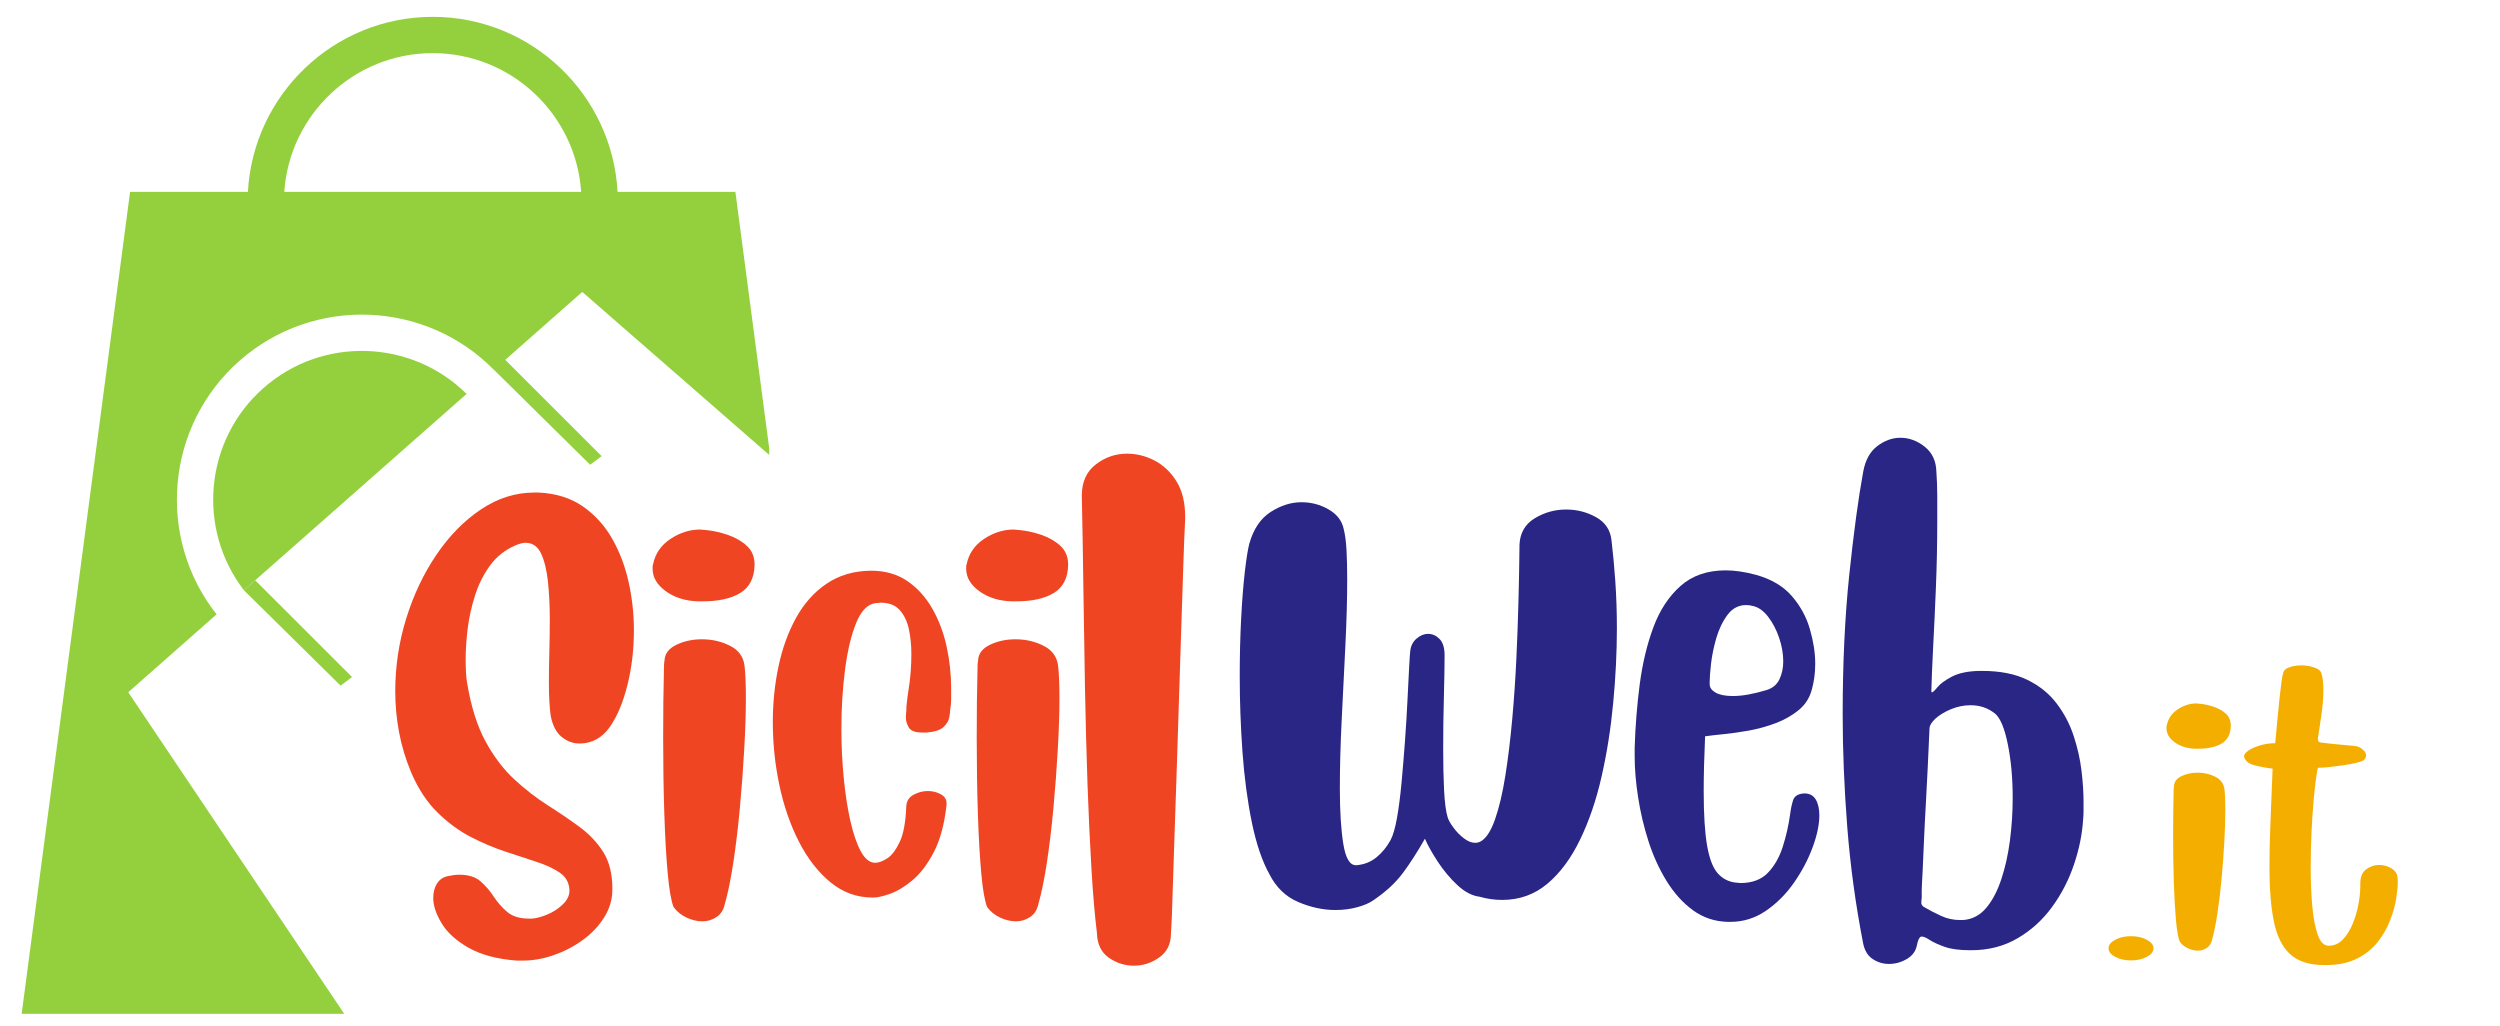
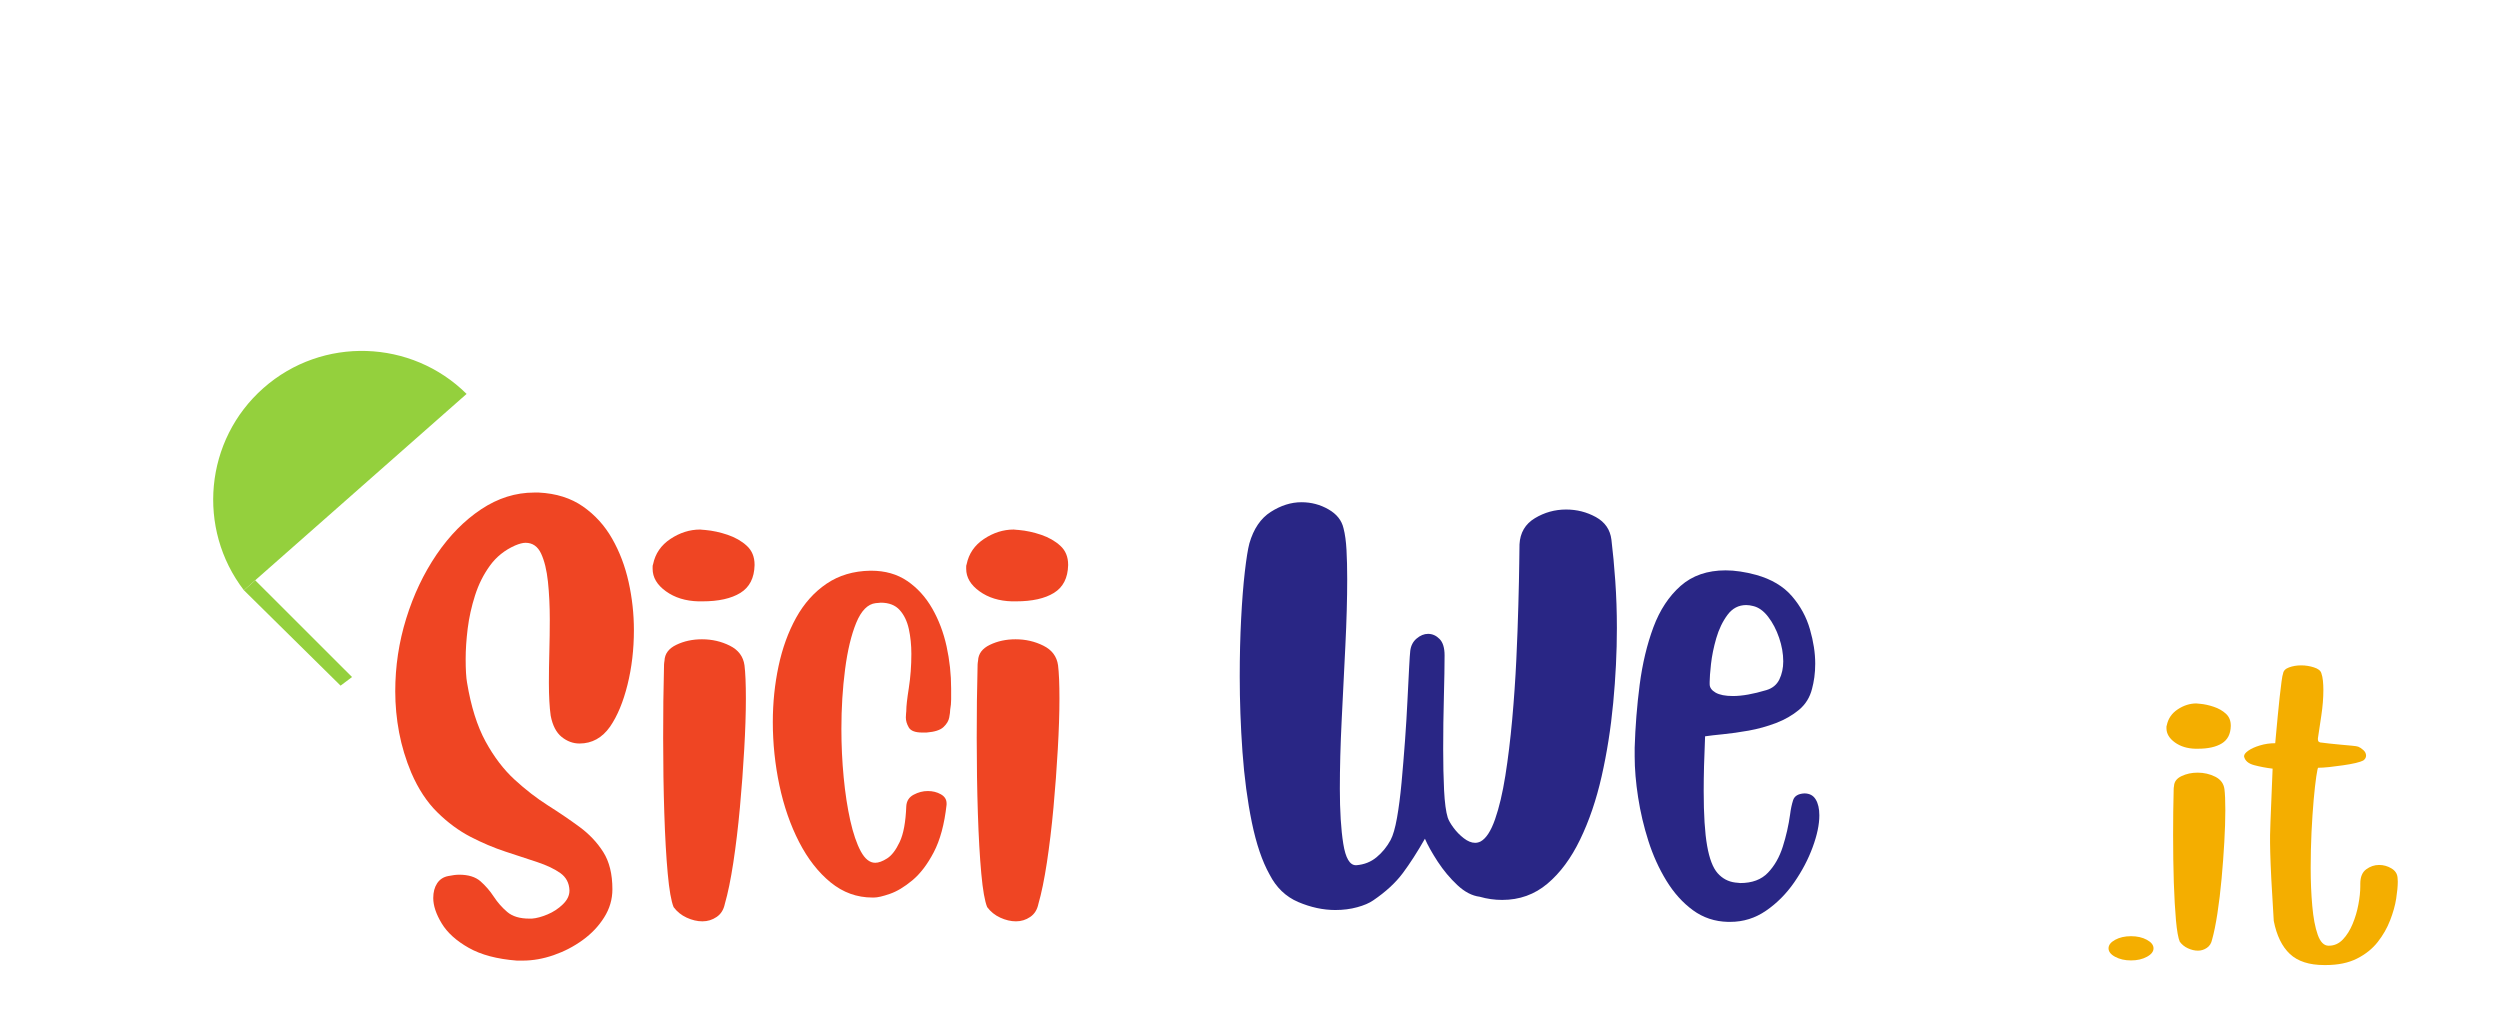
<svg xmlns="http://www.w3.org/2000/svg" width="821" zoomAndPan="magnify" viewBox="0 0 615.75 252.75" height="337" preserveAspectRatio="xMidYMid meet" version="1.0">
  <defs>
    <g />
    <clipPath id="ecc9f71008">
      <path d="M 5.289 4.148 L 189.457 4.148 L 189.457 249.707 L 5.289 249.707 Z M 5.289 4.148 " clip-rule="nonzero" />
    </clipPath>
  </defs>
  <path fill="#94d03d" d="M 64.898 95.566 C 50.367 108.383 48.434 130.238 60.074 145.379 L 83.02 125.152 L 91.977 117.25 L 114.922 97.023 C 101.359 83.574 79.434 82.754 64.898 95.566 Z M 64.898 95.566 " fill-opacity="1" fill-rule="nonzero" />
  <g clip-path="url(#ecc9f71008)">
-     <path fill="#94d03d" d="M 143.414 71.902 L 189.699 112.258 L 181.129 47.262 L 152.109 47.262 C 150.816 23.27 130.895 4.148 106.586 4.148 C 82.273 4.148 62.352 23.27 61.059 47.262 L 32.039 47.262 L 5.336 249.691 L 84.777 249.691 L 31.586 170.5 L 53.352 151.309 C 38.457 132.457 40.754 104.938 58.988 88.863 C 77.223 72.789 104.809 73.957 121.645 91.094 L 121.664 91.082 L 145.355 114.465 L 148.18 112.344 L 124.441 88.629 Z M 112.559 47.262 L 70.02 47.262 C 71.305 28.203 87.203 13.086 106.582 13.086 C 125.957 13.086 141.859 28.203 143.141 47.262 Z M 112.559 47.262 " fill-opacity="1" fill-rule="nonzero" />
-   </g>
+     </g>
  <path fill="#94d03d" d="M 86.707 166.754 L 62.859 142.926 L 60.074 145.379 L 83.883 168.875 Z M 86.707 166.754 " fill-opacity="1" fill-rule="nonzero" />
  <g fill="#ef4523" fill-opacity="1">
    <g transform="translate(97.131, 197.534)">
      <g>
        <path d="M 35.578 -76.219 C 39.859 -76 43.477 -74.859 46.438 -72.797 C 49.406 -70.734 51.805 -68.086 53.641 -64.859 C 55.484 -61.629 56.836 -58.062 57.703 -54.156 C 58.566 -50.25 59 -46.305 59 -42.328 C 59 -37.598 58.473 -33.113 57.422 -28.875 C 56.367 -24.633 54.941 -21.203 53.141 -18.578 C 51.191 -15.797 48.676 -14.406 45.594 -14.406 C 44.02 -14.406 42.555 -14.945 41.203 -16.031 C 39.859 -17.125 38.957 -18.875 38.5 -21.281 C 38.352 -22.332 38.242 -23.531 38.172 -24.875 C 38.098 -26.227 38.062 -27.734 38.062 -29.391 C 38.062 -31.785 38.098 -34.332 38.172 -37.031 C 38.242 -39.738 38.281 -42.367 38.281 -44.922 C 38.281 -48.297 38.129 -51.41 37.828 -54.266 C 37.523 -57.117 36.961 -59.426 36.141 -61.188 C 35.316 -62.957 34.039 -63.844 32.312 -63.844 C 31.633 -63.844 30.77 -63.617 29.719 -63.172 C 27.164 -62.035 25.102 -60.379 23.531 -58.203 C 21.957 -56.035 20.738 -53.598 19.875 -50.891 C 19.008 -48.191 18.406 -45.473 18.062 -42.734 C 17.727 -39.992 17.562 -37.492 17.562 -35.234 C 17.562 -32.609 17.676 -30.66 17.906 -29.391 C 18.875 -23.535 20.391 -18.711 22.453 -14.922 C 24.523 -11.129 26.91 -7.992 29.609 -5.516 C 32.316 -3.035 35.055 -0.914 37.828 0.844 C 40.609 2.602 43.195 4.363 45.594 6.125 C 48 7.895 49.953 9.961 51.453 12.328 C 52.953 14.691 53.703 17.75 53.703 21.5 C 53.703 23.977 53.023 26.285 51.672 28.422 C 50.328 30.566 48.566 32.426 46.391 34 C 44.211 35.582 41.828 36.82 39.234 37.719 C 36.648 38.613 34.117 39.062 31.641 39.062 L 30.172 39.062 C 25.297 38.688 21.336 37.633 18.297 35.906 C 15.254 34.188 13.039 32.18 11.656 29.891 C 10.27 27.598 9.578 25.516 9.578 23.641 C 9.578 22.211 9.895 21.008 10.531 20.031 C 11.164 19.062 12.082 18.461 13.281 18.234 C 14.332 18.016 15.234 17.906 15.984 17.906 C 18.234 17.906 19.977 18.445 21.219 19.531 C 22.457 20.625 23.547 21.883 24.484 23.312 C 25.422 24.738 26.523 25.992 27.797 27.078 C 29.078 28.172 30.883 28.719 33.219 28.719 L 33.891 28.719 C 35.016 28.633 36.289 28.289 37.719 27.688 C 39.145 27.094 40.398 26.27 41.484 25.219 C 42.578 24.164 43.125 23.039 43.125 21.844 L 43.125 21.734 C 43.051 19.93 42.301 18.52 40.875 17.5 C 39.445 16.488 37.551 15.586 35.188 14.797 C 32.82 14.016 30.211 13.156 27.359 12.219 C 24.504 11.281 21.629 10.062 18.734 8.562 C 15.848 7.062 13.129 5.051 10.578 2.531 C 8.023 0.02 5.891 -3.223 4.172 -7.203 C 2.816 -10.43 1.816 -13.734 1.172 -17.109 C 0.535 -20.492 0.219 -23.875 0.219 -27.25 C 0.219 -33.406 1.117 -39.391 2.922 -45.203 C 4.723 -51.023 7.219 -56.281 10.406 -60.969 C 13.602 -65.656 17.266 -69.367 21.391 -72.109 C 25.516 -74.848 29.867 -76.219 34.453 -76.219 Z M 35.578 -76.219 " />
      </g>
    </g>
  </g>
  <g fill="#ef4523" fill-opacity="1">
    <g transform="translate(158.601, 197.534)">
      <g>
        <path d="M 5.062 -34.797 C 5.133 -36.516 6.109 -37.82 7.984 -38.719 C 9.867 -39.625 11.973 -40.078 14.297 -40.078 C 16.773 -40.078 19.062 -39.551 21.156 -38.5 C 23.258 -37.457 24.461 -35.848 24.766 -33.672 C 24.992 -31.867 25.109 -29.129 25.109 -25.453 C 25.109 -21.848 24.973 -17.695 24.703 -13 C 24.441 -8.312 24.086 -3.531 23.641 1.344 C 23.191 6.227 22.648 10.754 22.016 14.922 C 21.379 19.086 20.68 22.484 19.922 25.109 C 19.629 26.535 18.957 27.602 17.906 28.312 C 16.852 29.031 15.688 29.391 14.406 29.391 C 13.133 29.391 11.844 29.086 10.531 28.484 C 9.219 27.879 8.145 27.016 7.312 25.891 C 6.719 24.461 6.234 21.703 5.859 17.609 C 5.484 13.523 5.203 8.57 5.016 2.75 C 4.828 -3.062 4.734 -9.234 4.734 -15.766 C 4.734 -18.766 4.75 -21.785 4.781 -24.828 C 4.82 -27.867 4.879 -30.891 4.953 -33.891 C 4.953 -34.035 4.969 -34.203 5 -34.391 C 5.039 -34.578 5.062 -34.711 5.062 -34.797 Z M 15.094 -67 C 16.895 -66.844 18.734 -66.445 20.609 -65.812 C 22.484 -65.176 24.055 -64.273 25.328 -63.109 C 26.609 -61.941 27.25 -60.383 27.25 -58.438 L 27.25 -58.328 C 27.176 -55.172 26.008 -52.895 23.75 -51.5 C 21.5 -50.113 18.383 -49.422 14.406 -49.422 L 13.406 -49.422 C 10.25 -49.504 7.582 -50.332 5.406 -51.906 C 3.227 -53.477 2.141 -55.316 2.141 -57.422 C 2.141 -57.566 2.141 -57.754 2.141 -57.984 C 2.141 -58.211 2.176 -58.398 2.25 -58.547 C 2.781 -61.172 4.207 -63.254 6.531 -64.797 C 8.852 -66.336 11.289 -67.109 13.844 -67.109 C 14.07 -67.109 14.281 -67.086 14.469 -67.047 C 14.656 -67.016 14.863 -67 15.094 -67 Z M 15.094 -67 " />
      </g>
    </g>
  </g>
  <g fill="#ef4523" fill-opacity="1">
    <g transform="translate(187.985, 197.534)">
      <g>
        <path d="M 35.234 -22.406 L 35.234 -22.516 C 35.234 -23.566 35.441 -25.426 35.859 -28.094 C 36.273 -30.758 36.484 -33.555 36.484 -36.484 C 36.484 -38.66 36.273 -40.703 35.859 -42.609 C 35.441 -44.523 34.691 -46.082 33.609 -47.281 C 32.523 -48.488 30.969 -49.094 28.938 -49.094 C 28.707 -49.094 28.5 -49.07 28.312 -49.031 C 28.125 -49 27.922 -48.984 27.703 -48.984 C 25.742 -48.754 24.145 -47.141 22.906 -44.141 C 21.676 -41.141 20.758 -37.312 20.156 -32.656 C 19.551 -28 19.25 -23.117 19.25 -18.016 C 19.25 -13.961 19.438 -9.984 19.812 -6.078 C 20.188 -2.172 20.727 1.375 21.438 4.562 C 22.156 7.75 23.02 10.281 24.031 12.156 C 25.051 14.031 26.234 14.969 27.578 14.969 C 28.41 14.969 29.391 14.609 30.516 13.891 C 31.641 13.18 32.672 11.832 33.609 9.844 C 34.547 7.863 35.086 4.922 35.234 1.016 C 35.316 -0.266 35.922 -1.203 37.047 -1.797 C 38.172 -2.398 39.332 -2.703 40.531 -2.703 C 41.727 -2.703 42.797 -2.438 43.734 -1.906 C 44.68 -1.383 45.156 -0.633 45.156 0.344 L 45.156 0.672 C 44.625 5.473 43.57 9.375 42 12.375 C 40.426 15.383 38.66 17.695 36.703 19.312 C 34.754 20.926 32.914 22.031 31.188 22.625 C 29.457 23.227 28.145 23.531 27.25 23.531 L 26.906 23.531 C 23.082 23.531 19.648 22.289 16.609 19.812 C 13.566 17.332 10.973 14.008 8.828 9.844 C 6.691 5.688 5.078 1.035 3.984 -4.109 C 2.898 -9.254 2.359 -14.453 2.359 -19.703 C 2.359 -24.43 2.828 -29.008 3.766 -33.438 C 4.703 -37.863 6.145 -41.844 8.094 -45.375 C 10.051 -48.906 12.551 -51.703 15.594 -53.766 C 18.633 -55.828 22.219 -56.895 26.344 -56.969 L 26.578 -56.969 C 30.023 -56.969 32.988 -56.125 35.469 -54.438 C 37.945 -52.75 39.992 -50.5 41.609 -47.688 C 43.223 -44.875 44.406 -41.758 45.156 -38.344 C 45.906 -34.926 46.281 -31.453 46.281 -27.922 C 46.281 -27.023 46.281 -26.145 46.281 -25.281 C 46.281 -24.414 46.203 -23.57 46.047 -22.75 C 46.047 -22.289 45.969 -21.648 45.812 -20.828 C 45.664 -20.004 45.195 -19.219 44.406 -18.469 C 43.625 -17.719 42.223 -17.266 40.203 -17.109 L 39.188 -17.109 C 37.457 -17.109 36.348 -17.52 35.859 -18.344 C 35.367 -19.176 35.125 -20.004 35.125 -20.828 C 35.125 -21.129 35.141 -21.43 35.172 -21.734 C 35.211 -22.035 35.234 -22.258 35.234 -22.406 Z M 35.234 -22.406 " />
      </g>
    </g>
  </g>
  <g fill="#ef4523" fill-opacity="1">
    <g transform="translate(235.832, 197.534)">
      <g>
        <path d="M 5.062 -34.797 C 5.133 -36.516 6.109 -37.82 7.984 -38.719 C 9.867 -39.625 11.973 -40.078 14.297 -40.078 C 16.773 -40.078 19.062 -39.551 21.156 -38.5 C 23.258 -37.457 24.461 -35.848 24.766 -33.672 C 24.992 -31.867 25.109 -29.129 25.109 -25.453 C 25.109 -21.848 24.973 -17.695 24.703 -13 C 24.441 -8.312 24.086 -3.531 23.641 1.344 C 23.191 6.227 22.648 10.754 22.016 14.922 C 21.379 19.086 20.68 22.484 19.922 25.109 C 19.629 26.535 18.957 27.602 17.906 28.312 C 16.852 29.031 15.688 29.391 14.406 29.391 C 13.133 29.391 11.844 29.086 10.531 28.484 C 9.219 27.879 8.145 27.016 7.312 25.891 C 6.719 24.461 6.234 21.703 5.859 17.609 C 5.484 13.523 5.203 8.57 5.016 2.75 C 4.828 -3.062 4.734 -9.234 4.734 -15.766 C 4.734 -18.766 4.75 -21.785 4.781 -24.828 C 4.82 -27.867 4.879 -30.891 4.953 -33.891 C 4.953 -34.035 4.969 -34.203 5 -34.391 C 5.039 -34.578 5.062 -34.711 5.062 -34.797 Z M 15.094 -67 C 16.895 -66.844 18.734 -66.445 20.609 -65.812 C 22.484 -65.176 24.055 -64.273 25.328 -63.109 C 26.609 -61.941 27.25 -60.383 27.25 -58.438 L 27.25 -58.328 C 27.176 -55.172 26.008 -52.895 23.75 -51.5 C 21.5 -50.113 18.383 -49.422 14.406 -49.422 L 13.406 -49.422 C 10.25 -49.504 7.582 -50.332 5.406 -51.906 C 3.227 -53.477 2.141 -55.316 2.141 -57.422 C 2.141 -57.566 2.141 -57.754 2.141 -57.984 C 2.141 -58.211 2.176 -58.398 2.25 -58.547 C 2.781 -61.172 4.207 -63.254 6.531 -64.797 C 8.852 -66.336 11.289 -67.109 13.844 -67.109 C 14.07 -67.109 14.281 -67.086 14.469 -67.047 C 14.656 -67.016 14.863 -67 15.094 -67 Z M 15.094 -67 " />
      </g>
    </g>
  </g>
  <g fill="#ef4523" fill-opacity="1">
    <g transform="translate(265.216, 197.534)">
      <g>
-         <path d="M 1.234 -75.438 C 1.234 -78.812 2.379 -81.379 4.672 -83.141 C 6.961 -84.91 9.535 -85.797 12.391 -85.797 C 14.711 -85.797 16.961 -85.234 19.141 -84.109 C 21.316 -82.984 23.117 -81.273 24.547 -78.984 C 25.973 -76.691 26.688 -73.785 26.688 -70.266 L 26.688 -69.703 C 26.531 -66.691 26.379 -62.879 26.234 -58.266 C 26.086 -53.648 25.922 -48.523 25.734 -42.891 C 25.547 -37.266 25.359 -31.43 25.172 -25.391 C 24.984 -19.348 24.789 -13.359 24.594 -7.422 C 24.406 -1.492 24.219 4.094 24.031 9.344 C 23.844 14.602 23.691 19.219 23.578 23.188 C 23.473 27.164 23.344 30.242 23.188 32.422 C 23.188 34.973 22.227 36.926 20.312 38.281 C 18.406 39.633 16.328 40.312 14.078 40.312 C 11.828 40.312 9.758 39.656 7.875 38.344 C 6 37.031 5.023 34.984 4.953 32.203 C 4.43 27.992 3.984 22.754 3.609 16.484 C 3.234 10.223 2.91 3.301 2.641 -4.281 C 2.379 -11.863 2.172 -19.766 2.016 -27.984 C 1.867 -36.203 1.738 -44.344 1.625 -52.406 C 1.52 -60.477 1.391 -68.156 1.234 -75.438 Z M 1.234 -75.438 " />
-       </g>
+         </g>
    </g>
  </g>
  <g fill="#ef4523" fill-opacity="1">
    <g transform="translate(294.61, 197.534)">
      <g />
    </g>
  </g>
  <g fill="#ef4523" fill-opacity="1">
    <g transform="translate(321.967, 197.534)">
      <g />
    </g>
  </g>
  <g fill="#f4ae00" fill-opacity="1">
    <g transform="translate(517.693, 215.6)">
      <g>
        <path d="M 7.172 14.984 C 8.691 14.984 9.992 15.281 11.078 15.875 C 12.172 16.469 12.719 17.164 12.719 17.969 C 12.719 18.781 12.172 19.477 11.078 20.062 C 9.992 20.656 8.691 20.953 7.172 20.953 C 5.66 20.953 4.359 20.656 3.266 20.062 C 2.18 19.477 1.641 18.781 1.641 17.969 C 1.641 17.164 2.18 16.469 3.266 15.875 C 4.359 15.281 5.66 14.984 7.172 14.984 Z M 7.172 14.984 " />
      </g>
    </g>
  </g>
  <g fill="#f4ae00" fill-opacity="1">
    <g transform="translate(532.254, 215.6)">
      <g>
        <path d="M 3.203 -21.953 C 3.242 -23.047 3.859 -23.875 5.047 -24.438 C 6.234 -25.008 7.555 -25.297 9.016 -25.297 C 10.586 -25.297 12.035 -24.961 13.359 -24.297 C 14.68 -23.629 15.438 -22.613 15.625 -21.25 C 15.77 -20.102 15.844 -18.375 15.844 -16.062 C 15.844 -13.781 15.758 -11.16 15.594 -8.203 C 15.426 -5.242 15.203 -2.227 14.922 0.844 C 14.641 3.926 14.297 6.781 13.891 9.406 C 13.484 12.039 13.047 14.188 12.578 15.844 C 12.391 16.738 11.961 17.41 11.297 17.859 C 10.629 18.316 9.895 18.547 9.094 18.547 C 8.289 18.547 7.473 18.352 6.641 17.969 C 5.816 17.594 5.145 17.051 4.625 16.344 C 4.238 15.438 3.926 13.691 3.688 11.109 C 3.457 8.535 3.281 5.41 3.156 1.734 C 3.039 -1.93 2.984 -5.828 2.984 -9.953 C 2.984 -11.836 2.992 -13.738 3.016 -15.656 C 3.047 -17.582 3.082 -19.492 3.125 -21.391 C 3.125 -21.484 3.133 -21.586 3.156 -21.703 C 3.188 -21.816 3.203 -21.898 3.203 -21.953 Z M 9.516 -42.266 C 10.648 -42.172 11.812 -41.922 13 -41.516 C 14.188 -41.117 15.18 -40.551 15.984 -39.812 C 16.785 -39.082 17.188 -38.102 17.188 -36.875 L 17.188 -36.797 C 17.145 -34.805 16.41 -33.375 14.984 -32.5 C 13.566 -31.625 11.602 -31.188 9.094 -31.188 L 8.453 -31.188 C 6.461 -31.238 4.781 -31.758 3.406 -32.75 C 2.031 -33.75 1.344 -34.91 1.344 -36.234 C 1.344 -36.328 1.344 -36.441 1.344 -36.578 C 1.344 -36.723 1.367 -36.844 1.422 -36.938 C 1.754 -38.602 2.656 -39.922 4.125 -40.891 C 5.594 -41.859 7.129 -42.344 8.734 -42.344 C 8.879 -42.344 9.008 -42.328 9.125 -42.297 C 9.25 -42.273 9.379 -42.266 9.516 -42.266 Z M 9.516 -42.266 " />
      </g>
    </g>
  </g>
  <g fill="#f4ae00" fill-opacity="1">
    <g transform="translate(550.793, 215.6)">
      <g>
-         <path d="M 22.031 22.094 L 21.672 22.094 C 17.973 22.094 15.148 21.18 13.203 19.359 C 11.266 17.535 9.941 14.82 9.234 11.219 C 8.523 7.625 8.172 3.223 8.172 -1.984 C 8.172 -5.348 8.254 -9.066 8.422 -13.141 C 8.586 -17.211 8.766 -21.594 8.953 -26.281 C 7.336 -26.477 5.82 -26.766 4.406 -27.141 C 2.988 -27.516 2.16 -28.223 1.922 -29.266 L 1.922 -29.344 C 1.922 -29.77 2.273 -30.227 2.984 -30.719 C 3.691 -31.219 4.641 -31.645 5.828 -32 C 7.016 -32.363 8.27 -32.547 9.594 -32.547 C 9.633 -33.016 9.711 -33.863 9.828 -35.094 C 9.953 -36.32 10.082 -37.719 10.219 -39.281 C 10.363 -40.852 10.52 -42.395 10.688 -43.906 C 10.852 -45.426 11.008 -46.719 11.156 -47.781 C 11.301 -48.844 11.422 -49.469 11.516 -49.656 C 11.609 -50.375 12.102 -50.895 13 -51.219 C 13.895 -51.551 14.891 -51.719 15.984 -51.719 C 17.078 -51.719 18.129 -51.551 19.141 -51.219 C 20.16 -50.895 20.766 -50.422 20.953 -49.797 C 21.148 -49.234 21.281 -48.609 21.344 -47.922 C 21.414 -47.234 21.453 -46.488 21.453 -45.688 C 21.453 -43.695 21.285 -41.598 20.953 -39.391 C 20.629 -37.191 20.348 -35.312 20.109 -33.75 L 20.109 -33.469 C 20.109 -32.945 20.438 -32.688 21.094 -32.688 C 21.426 -32.633 22.031 -32.562 22.906 -32.469 C 23.789 -32.375 24.727 -32.281 25.719 -32.188 C 26.707 -32.094 27.617 -32.008 28.453 -31.938 C 29.285 -31.863 29.816 -31.781 30.047 -31.688 C 30.43 -31.539 30.848 -31.266 31.297 -30.859 C 31.742 -30.461 31.969 -30.004 31.969 -29.484 C 31.969 -29.016 31.734 -28.613 31.266 -28.281 C 30.93 -28.094 30.312 -27.891 29.406 -27.672 C 28.508 -27.461 27.477 -27.273 26.312 -27.109 C 25.156 -26.941 24.02 -26.797 22.906 -26.672 C 21.801 -26.555 20.891 -26.5 20.172 -26.5 C 20.078 -26.5 19.922 -25.773 19.703 -24.328 C 19.492 -22.891 19.281 -20.973 19.062 -18.578 C 18.852 -16.18 18.676 -13.523 18.531 -10.609 C 18.395 -7.703 18.328 -4.781 18.328 -1.844 C 18.328 1.469 18.457 4.594 18.719 7.531 C 18.977 10.469 19.426 12.832 20.062 14.625 C 20.707 16.426 21.598 17.328 22.734 17.328 L 22.812 17.328 C 24.133 17.328 25.281 16.816 26.25 15.797 C 27.219 14.785 28.02 13.508 28.656 11.969 C 29.301 10.426 29.773 8.828 30.078 7.172 C 30.391 5.516 30.547 4.023 30.547 2.703 L 30.547 2.062 C 30.547 0.406 31.031 -0.773 32 -1.484 C 32.977 -2.203 34.035 -2.562 35.172 -2.562 C 36.254 -2.562 37.258 -2.285 38.188 -1.734 C 39.113 -1.191 39.625 -0.445 39.719 0.5 C 39.719 0.633 39.727 0.785 39.75 0.953 C 39.77 1.117 39.781 1.32 39.781 1.562 C 39.781 2.656 39.648 4.039 39.391 5.719 C 39.129 7.395 38.629 9.18 37.891 11.078 C 37.16 12.973 36.145 14.75 34.844 16.406 C 33.539 18.07 31.836 19.438 29.734 20.5 C 27.629 21.562 25.062 22.094 22.031 22.094 Z M 22.031 22.094 " />
+         <path d="M 22.031 22.094 L 21.672 22.094 C 17.973 22.094 15.148 21.18 13.203 19.359 C 11.266 17.535 9.941 14.82 9.234 11.219 C 8.172 -5.348 8.254 -9.066 8.422 -13.141 C 8.586 -17.211 8.766 -21.594 8.953 -26.281 C 7.336 -26.477 5.82 -26.766 4.406 -27.141 C 2.988 -27.516 2.16 -28.223 1.922 -29.266 L 1.922 -29.344 C 1.922 -29.77 2.273 -30.227 2.984 -30.719 C 3.691 -31.219 4.641 -31.645 5.828 -32 C 7.016 -32.363 8.27 -32.547 9.594 -32.547 C 9.633 -33.016 9.711 -33.863 9.828 -35.094 C 9.953 -36.32 10.082 -37.719 10.219 -39.281 C 10.363 -40.852 10.52 -42.395 10.688 -43.906 C 10.852 -45.426 11.008 -46.719 11.156 -47.781 C 11.301 -48.844 11.422 -49.469 11.516 -49.656 C 11.609 -50.375 12.102 -50.895 13 -51.219 C 13.895 -51.551 14.891 -51.719 15.984 -51.719 C 17.078 -51.719 18.129 -51.551 19.141 -51.219 C 20.16 -50.895 20.766 -50.422 20.953 -49.797 C 21.148 -49.234 21.281 -48.609 21.344 -47.922 C 21.414 -47.234 21.453 -46.488 21.453 -45.688 C 21.453 -43.695 21.285 -41.598 20.953 -39.391 C 20.629 -37.191 20.348 -35.312 20.109 -33.75 L 20.109 -33.469 C 20.109 -32.945 20.438 -32.688 21.094 -32.688 C 21.426 -32.633 22.031 -32.562 22.906 -32.469 C 23.789 -32.375 24.727 -32.281 25.719 -32.188 C 26.707 -32.094 27.617 -32.008 28.453 -31.938 C 29.285 -31.863 29.816 -31.781 30.047 -31.688 C 30.43 -31.539 30.848 -31.266 31.297 -30.859 C 31.742 -30.461 31.969 -30.004 31.969 -29.484 C 31.969 -29.016 31.734 -28.613 31.266 -28.281 C 30.93 -28.094 30.312 -27.891 29.406 -27.672 C 28.508 -27.461 27.477 -27.273 26.312 -27.109 C 25.156 -26.941 24.02 -26.797 22.906 -26.672 C 21.801 -26.555 20.891 -26.5 20.172 -26.5 C 20.078 -26.5 19.922 -25.773 19.703 -24.328 C 19.492 -22.891 19.281 -20.973 19.062 -18.578 C 18.852 -16.18 18.676 -13.523 18.531 -10.609 C 18.395 -7.703 18.328 -4.781 18.328 -1.844 C 18.328 1.469 18.457 4.594 18.719 7.531 C 18.977 10.469 19.426 12.832 20.062 14.625 C 20.707 16.426 21.598 17.328 22.734 17.328 L 22.812 17.328 C 24.133 17.328 25.281 16.816 26.25 15.797 C 27.219 14.785 28.02 13.508 28.656 11.969 C 29.301 10.426 29.773 8.828 30.078 7.172 C 30.391 5.516 30.547 4.023 30.547 2.703 L 30.547 2.062 C 30.547 0.406 31.031 -0.773 32 -1.484 C 32.977 -2.203 34.035 -2.562 35.172 -2.562 C 36.254 -2.562 37.258 -2.285 38.188 -1.734 C 39.113 -1.191 39.625 -0.445 39.719 0.5 C 39.719 0.633 39.727 0.785 39.75 0.953 C 39.77 1.117 39.781 1.32 39.781 1.562 C 39.781 2.656 39.648 4.039 39.391 5.719 C 39.129 7.395 38.629 9.18 37.891 11.078 C 37.16 12.973 36.145 14.75 34.844 16.406 C 33.539 18.07 31.836 19.438 29.734 20.5 C 27.629 21.562 25.062 22.094 22.031 22.094 Z M 22.031 22.094 " />
      </g>
    </g>
  </g>
  <g fill="#f4ae00" fill-opacity="1">
    <g transform="translate(592.139, 215.6)">
      <g />
    </g>
  </g>
  <g fill="#292685" fill-opacity="1">
    <g transform="translate(304.113, 193.62)">
      <g>
        <path d="M 92.781 -60.688 C 93.156 -57.613 93.473 -54.219 93.734 -50.5 C 93.992 -46.781 94.125 -42.93 94.125 -38.953 C 94.125 -32.953 93.82 -26.797 93.219 -20.484 C 92.625 -14.18 91.672 -8.141 90.359 -2.359 C 89.047 3.422 87.281 8.598 85.062 13.172 C 82.852 17.754 80.172 21.375 77.016 24.031 C 73.859 26.695 70.145 28.031 65.875 28.031 C 63.988 28.031 62.145 27.77 60.344 27.25 C 58.469 27.02 56.629 26.062 54.828 24.375 C 53.023 22.688 51.41 20.754 49.984 18.578 C 48.566 16.398 47.52 14.523 46.844 12.953 C 44.969 16.254 43.145 19.086 41.375 21.453 C 39.613 23.816 37.191 26.047 34.109 28.141 C 33.141 28.816 31.828 29.379 30.172 29.828 C 28.523 30.285 26.723 30.516 24.766 30.516 C 21.766 30.516 18.723 29.859 15.641 28.547 C 12.566 27.234 10.207 24.961 8.562 21.734 C 6.758 18.504 5.312 14.242 4.219 8.953 C 3.133 3.66 2.363 -2.133 1.906 -8.438 C 1.457 -14.75 1.234 -20.941 1.234 -27.016 C 1.234 -32.047 1.348 -36.773 1.578 -41.203 C 1.805 -45.641 2.109 -49.488 2.484 -52.75 C 2.859 -56.008 3.234 -58.352 3.609 -59.781 C 4.648 -63.383 6.41 -65.973 8.891 -67.547 C 11.367 -69.129 13.883 -69.922 16.438 -69.922 C 18.844 -69.922 21.055 -69.336 23.078 -68.172 C 25.109 -67.016 26.348 -65.457 26.797 -63.5 C 27.172 -62.07 27.414 -60.289 27.531 -58.156 C 27.645 -56.02 27.703 -53.633 27.703 -51 C 27.703 -46.125 27.551 -40.645 27.25 -34.562 C 26.945 -28.488 26.645 -22.391 26.344 -16.266 C 26.039 -10.148 25.891 -4.504 25.891 0.672 C 25.891 6.148 26.172 10.656 26.734 14.188 C 27.297 17.719 28.332 19.484 29.844 19.484 L 29.953 19.484 C 31.898 19.328 33.566 18.664 34.953 17.5 C 36.348 16.344 37.492 14.938 38.391 13.281 C 38.992 12.156 39.52 10.332 39.969 7.812 C 40.414 5.301 40.789 2.395 41.094 -0.906 C 41.395 -4.207 41.676 -7.617 41.938 -11.141 C 42.195 -14.672 42.398 -18.008 42.547 -21.156 C 42.703 -24.312 42.836 -26.977 42.953 -29.156 C 43.066 -31.332 43.16 -32.723 43.234 -33.328 C 43.391 -34.598 43.914 -35.609 44.812 -36.359 C 45.707 -37.117 46.645 -37.5 47.625 -37.5 C 48.676 -37.5 49.613 -37.082 50.438 -36.25 C 51.27 -35.426 51.688 -34.078 51.688 -32.203 C 51.688 -29.648 51.629 -26.234 51.516 -21.953 C 51.398 -17.672 51.344 -13.395 51.344 -9.125 C 51.344 -5.445 51.414 -2.07 51.562 1 C 51.719 4.082 52.02 6.336 52.469 7.766 C 52.695 8.441 53.164 9.266 53.875 10.234 C 54.594 11.211 55.438 12.078 56.406 12.828 C 57.383 13.586 58.32 13.969 59.219 13.969 C 59.676 13.969 60.129 13.852 60.578 13.625 C 61.93 12.875 63.113 11.051 64.125 8.156 C 65.133 5.27 65.977 1.691 66.656 -2.578 C 67.332 -6.859 67.895 -11.477 68.344 -16.438 C 68.789 -21.395 69.129 -26.312 69.359 -31.188 C 69.586 -36.062 69.754 -40.562 69.859 -44.688 C 69.973 -48.82 70.047 -52.223 70.078 -54.891 C 70.117 -57.555 70.141 -59.113 70.141 -59.562 C 70.297 -62.414 71.555 -64.555 73.922 -65.984 C 76.285 -67.41 78.852 -68.125 81.625 -68.125 C 84.258 -68.125 86.703 -67.504 88.953 -66.266 C 91.203 -65.023 92.477 -63.164 92.781 -60.688 Z M 92.781 -60.688 " />
      </g>
    </g>
  </g>
  <g fill="#292685" fill-opacity="1">
    <g transform="translate(400.37, 193.62)">
      <g>
        <path d="M 45.938 -23.984 C 45.414 -21.879 44.348 -20.148 42.734 -18.797 C 41.117 -17.453 39.223 -16.363 37.047 -15.531 C 34.867 -14.707 32.633 -14.086 30.344 -13.672 C 28.051 -13.266 25.945 -12.969 24.031 -12.781 C 22.125 -12.594 20.645 -12.422 19.594 -12.266 C 19.363 -7.086 19.25 -2.586 19.25 1.234 C 19.25 7.016 19.531 11.5 20.094 14.688 C 20.656 17.883 21.52 20.141 22.688 21.453 C 23.852 22.766 25.297 23.531 27.016 23.75 C 27.242 23.75 27.469 23.77 27.688 23.812 C 27.914 23.852 28.109 23.875 28.266 23.875 C 31.191 23.875 33.461 23.023 35.078 21.328 C 36.691 19.641 37.91 17.5 38.734 14.906 C 39.555 12.32 40.156 9.68 40.531 6.984 C 40.688 5.703 40.93 4.535 41.266 3.484 C 41.598 2.441 42.52 1.879 44.031 1.797 C 45.301 1.797 46.234 2.285 46.828 3.266 C 47.43 4.242 47.734 5.555 47.734 7.203 C 47.734 9.453 47.188 12.062 46.094 15.031 C 45.008 18 43.492 20.891 41.547 23.703 C 39.598 26.516 37.289 28.836 34.625 30.672 C 31.957 32.516 29.008 33.438 25.781 33.438 L 25.219 33.438 C 21.988 33.363 19.113 32.406 16.594 30.562 C 14.082 28.727 11.906 26.305 10.062 23.297 C 8.227 20.297 6.75 17.031 5.625 13.5 C 4.5 9.977 3.656 6.395 3.094 2.75 C 2.531 -0.883 2.25 -4.238 2.25 -7.312 L 2.25 -9.453 C 2.406 -14.641 2.816 -19.82 3.484 -25 C 4.16 -30.176 5.285 -34.883 6.859 -39.125 C 8.441 -43.363 10.676 -46.758 13.562 -49.312 C 16.457 -51.863 20.156 -53.141 24.656 -53.141 C 25.781 -53.141 26.977 -53.047 28.25 -52.859 C 29.531 -52.672 30.848 -52.391 32.203 -52.016 C 35.953 -50.961 38.879 -49.219 40.984 -46.781 C 43.086 -44.344 44.566 -41.617 45.422 -38.609 C 46.285 -35.609 46.719 -32.797 46.719 -30.172 C 46.719 -28.973 46.645 -27.848 46.5 -26.797 C 46.352 -25.742 46.164 -24.805 45.938 -23.984 Z M 31.406 -44.359 C 31.113 -44.43 30.832 -44.488 30.562 -44.531 C 30.301 -44.57 30.02 -44.594 29.719 -44.594 C 27.844 -44.594 26.305 -43.785 25.109 -42.172 C 23.91 -40.555 22.988 -38.641 22.344 -36.422 C 21.707 -34.211 21.273 -32.094 21.047 -30.062 C 20.828 -28.031 20.719 -26.566 20.719 -25.672 L 20.719 -25.109 C 20.719 -24.285 21.203 -23.594 22.172 -23.031 C 23.148 -22.469 24.578 -22.188 26.453 -22.188 C 28.711 -22.188 31.453 -22.672 34.672 -23.641 C 36.18 -24.086 37.254 -24.969 37.891 -26.281 C 38.523 -27.602 38.844 -29.086 38.844 -30.734 C 38.844 -32.609 38.504 -34.539 37.828 -36.531 C 37.148 -38.52 36.25 -40.242 35.125 -41.703 C 34 -43.172 32.758 -44.055 31.406 -44.359 Z M 31.406 -44.359 " />
      </g>
    </g>
  </g>
  <g fill="#292685" fill-opacity="1">
    <g transform="translate(450.132, 193.62)">
      <g>
-         <path d="M 21.953 39.406 C 21.648 40.758 20.82 41.828 19.469 42.609 C 18.125 43.398 16.664 43.797 15.094 43.797 C 13.664 43.797 12.348 43.398 11.141 42.609 C 9.941 41.828 9.156 40.57 8.781 38.844 C 6.906 29.238 5.594 19.629 4.844 10.016 C 4.094 0.41 3.719 -8.816 3.719 -17.672 C 3.719 -30.211 4.258 -41.68 5.344 -52.078 C 6.438 -62.473 7.582 -70.938 8.781 -77.469 C 9.312 -80.32 10.473 -82.422 12.266 -83.766 C 14.066 -85.117 15.945 -85.797 17.906 -85.797 C 20.082 -85.797 22.086 -85.062 23.922 -83.594 C 25.766 -82.133 26.723 -80.094 26.797 -77.469 C 26.941 -75.438 27.016 -73.406 27.016 -71.375 C 27.016 -69.352 27.016 -67.328 27.016 -65.297 C 27.016 -59.598 26.898 -54.062 26.672 -48.688 C 26.453 -43.32 26.227 -38.484 26 -34.172 C 25.781 -29.859 25.633 -26.348 25.562 -23.641 C 25.562 -23.266 25.598 -23.078 25.672 -23.078 C 25.898 -23.078 26.367 -23.508 27.078 -24.375 C 27.785 -25.238 28.969 -26.102 30.625 -26.969 C 32.281 -27.832 34.492 -28.301 37.266 -28.375 L 38.062 -28.375 C 42.488 -28.375 46.203 -27.641 49.203 -26.172 C 52.203 -24.711 54.617 -22.758 56.453 -20.312 C 58.297 -17.875 59.688 -15.211 60.625 -12.328 C 61.57 -9.441 62.211 -6.586 62.547 -3.766 C 62.879 -0.953 63.047 1.578 63.047 3.828 C 63.047 4.648 63.047 5.438 63.047 6.188 C 63.047 6.938 63.008 7.613 62.938 8.219 C 62.719 11.82 61.969 15.52 60.688 19.312 C 59.414 23.102 57.613 26.594 55.281 29.781 C 52.957 32.969 50.125 35.535 46.781 37.484 C 43.438 39.441 39.629 40.422 35.359 40.422 L 35.125 40.422 C 32.5 40.422 30.395 40.141 28.812 39.578 C 27.238 39.016 26.02 38.453 25.156 37.891 C 24.301 37.328 23.645 37.047 23.188 37.047 C 22.664 37.047 22.254 37.832 21.953 39.406 Z M 25.109 -14.297 C 24.805 -7.242 24.523 -1.41 24.266 3.203 C 24.004 7.828 23.816 11.547 23.703 14.359 C 23.586 17.172 23.492 19.305 23.422 20.766 C 23.348 22.234 23.289 23.305 23.25 23.984 C 23.207 24.66 23.188 25.223 23.188 25.672 L 23.188 27.469 C 23.188 27.625 23.164 27.812 23.125 28.031 C 23.094 28.258 23.078 28.488 23.078 28.719 C 23.078 29.094 23.266 29.426 23.641 29.719 C 25.066 30.551 26.508 31.301 27.969 31.969 C 29.438 32.645 31 32.984 32.656 32.984 L 33.328 32.984 C 35.578 32.836 37.473 31.863 39.016 30.062 C 40.555 28.258 41.812 25.895 42.781 22.969 C 43.758 20.039 44.473 16.832 44.922 13.344 C 45.367 9.852 45.594 6.379 45.594 2.922 C 45.594 -1.953 45.195 -6.336 44.406 -10.234 C 43.625 -14.141 42.598 -16.66 41.328 -17.797 C 39.598 -19.211 37.566 -19.922 35.234 -19.922 C 33.586 -19.922 31.992 -19.602 30.453 -18.969 C 28.91 -18.332 27.648 -17.582 26.672 -16.719 C 25.703 -15.852 25.18 -15.047 25.109 -14.297 Z M 25.109 -14.297 " />
-       </g>
+         </g>
    </g>
  </g>
  <g fill="#292685" fill-opacity="1">
    <g transform="translate(514.416, 193.62)">
      <g />
    </g>
  </g>
</svg>